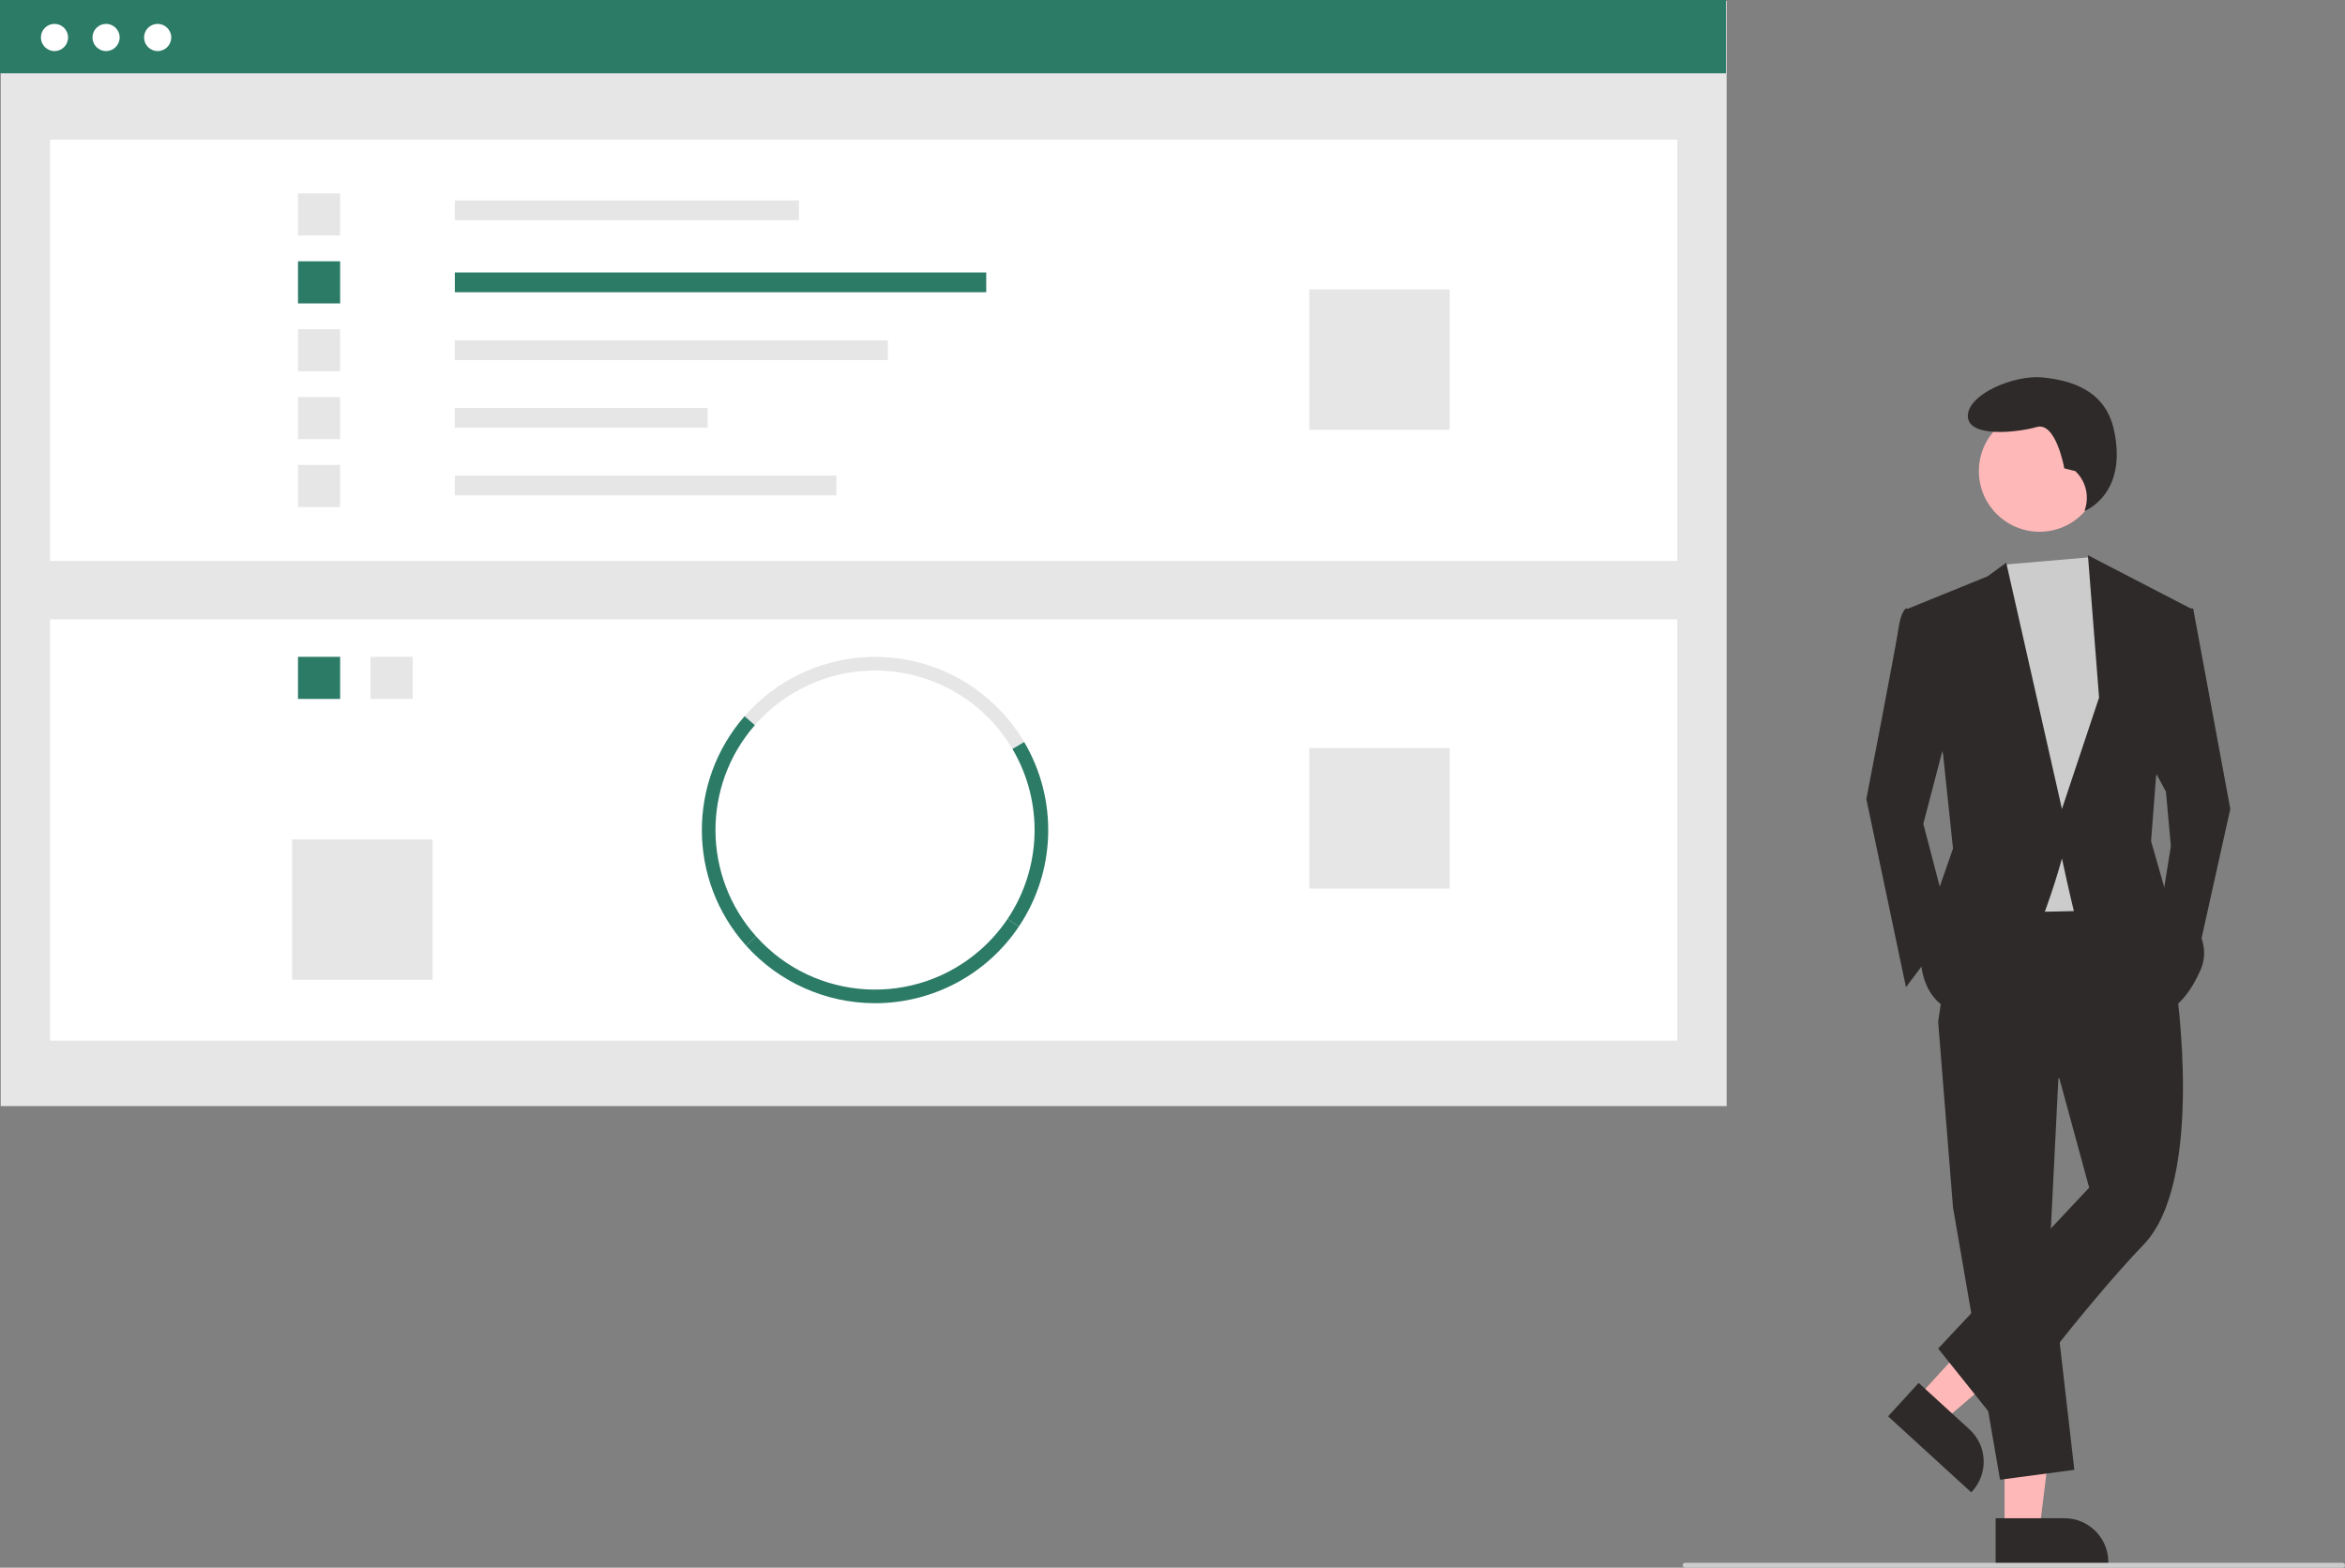
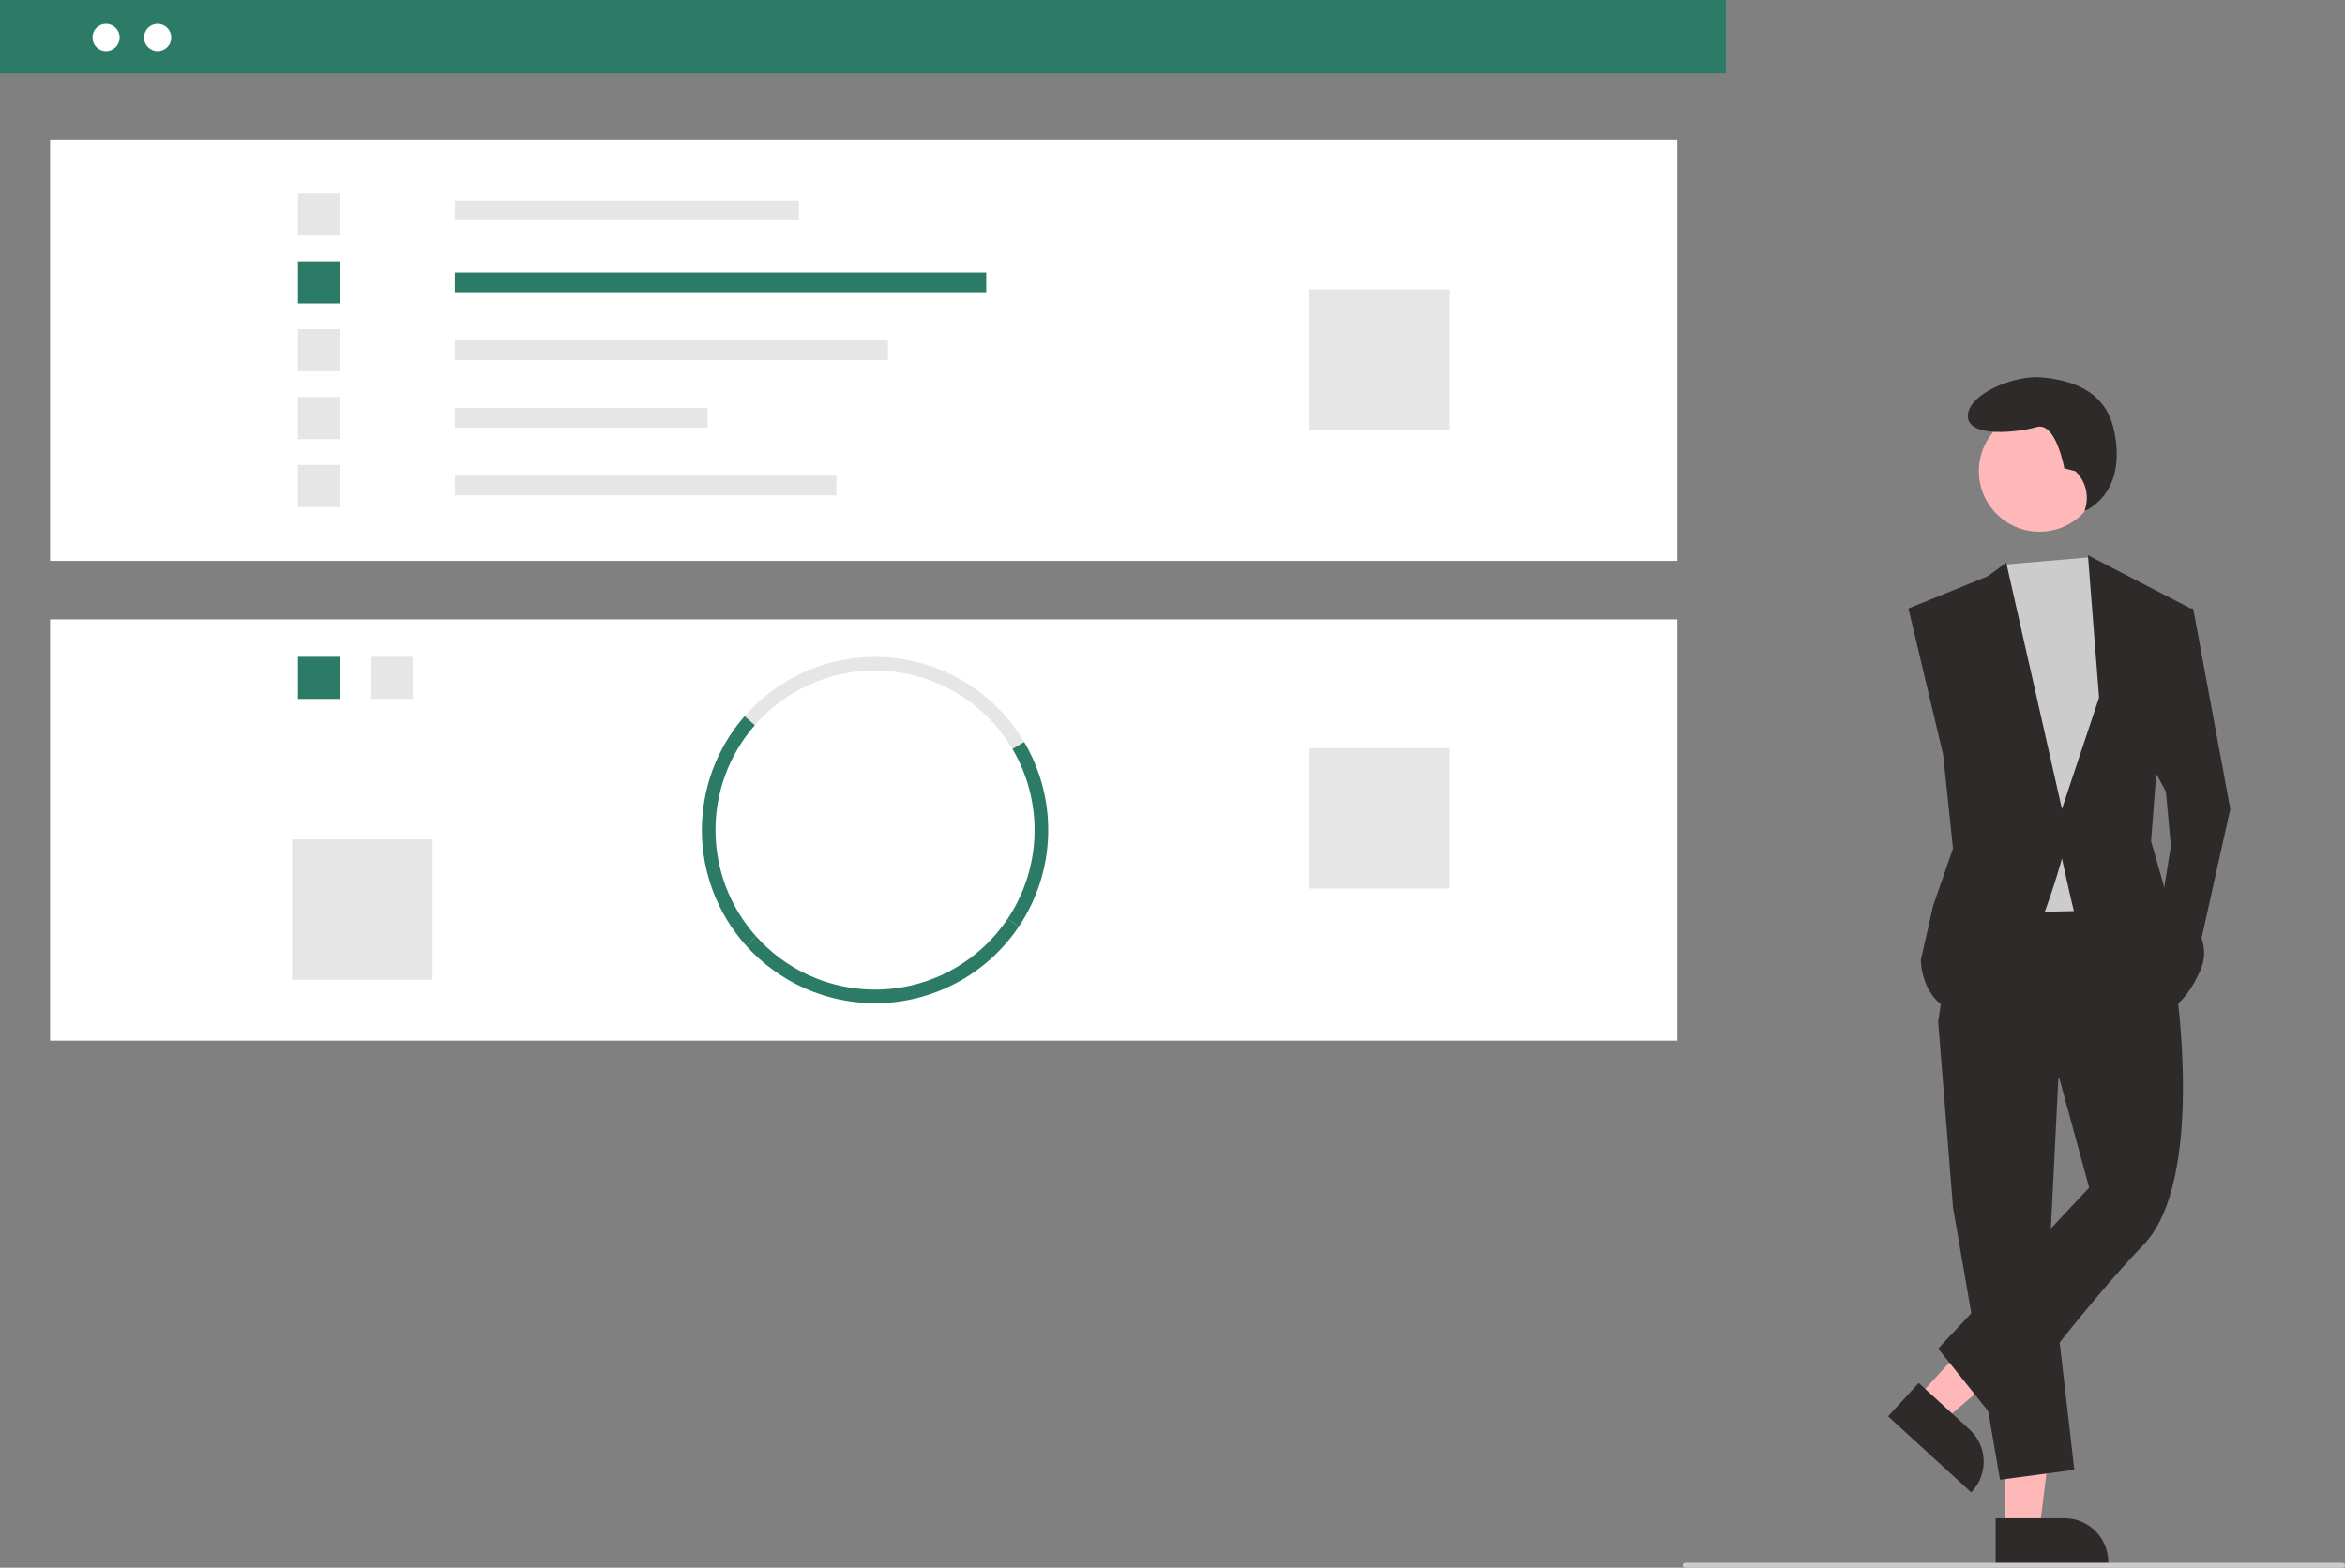
<svg xmlns="http://www.w3.org/2000/svg" version="1.1" id="Layer_1" x="0px" y="0px" viewBox="0 0 955.953 639.224" style="enable-background:new 0 0 955.953 639.224;" xml:space="preserve">
  <rect x="0" y="0" width="955.953" height="639.224" fill="#808080" stroke="none" />
  <style type="text/css"> .st0{fill:#E6E6E6;} .st1{fill:#FFFFFF;} .st2{fill:#2C7B67;} .st3{fill:#FFB8B8;} .st4{fill:#2D2A29;} .st5{fill:#CCCCCC;} </style>
-   <rect x="0.3" y="0.399" class="st0" width="703.576" height="450.601" />
  <rect x="20.419" y="56.915" class="st1" width="663.339" height="171.773" />
  <rect x="185.418" y="81.727" class="st0" width="140.281" height="8.053" />
  <rect x="185.418" y="111.101" class="st2" width="216.625" height="8.053" />
  <rect x="185.418" y="138.776" class="st0" width="176.544" height="8.053" />
  <rect x="185.418" y="166.346" class="st0" width="103.064" height="8.053" />
  <rect x="185.418" y="193.915" class="st0" width="155.55" height="8.053" />
  <rect x="121.48" y="78.864" class="st0" width="17.177" height="17.177" />
  <rect x="121.48" y="106.539" class="st2" width="17.177" height="17.177" />
  <rect x="121.48" y="134.213" class="st0" width="17.177" height="17.177" />
  <rect x="121.48" y="161.888" class="st0" width="17.177" height="17.177" />
  <rect x="121.48" y="189.562" class="st0" width="17.177" height="17.177" />
  <rect x="533.736" y="117.99" class="st0" width="57.258" height="57.258" />
  <rect x="20.419" y="252.546" class="st1" width="663.339" height="171.773" />
  <rect x="151.064" y="267.812" class="st0" width="17.177" height="17.177" />
  <rect x="121.48" y="267.812" class="st2" width="17.177" height="17.177" />
  <path class="st0" d="M412.724,305.375c-18.27-30.931-58.155-41.195-89.086-22.925c-5.977,3.531-11.351,7.995-15.917,13.225 l-4.186-3.658c25.637-29.374,70.232-32.403,99.605-6.766c5.682,4.959,10.533,10.797,14.368,17.292L412.724,305.375z" />
  <path class="st2" d="M415.344,377.794l-4.613-3.102c13.945-20.798,14.72-47.752,1.994-69.316l4.784-2.832 C431.326,325.954,430.485,355.217,415.344,377.794L415.344,377.794z" />
  <path class="st2" d="M304.114,385.539c-23.778-26.556-24.027-66.673-0.579-93.521l4.186,3.658 c-21.6,24.734-21.371,61.69,0.534,86.154L304.114,385.539z" />
  <path class="st2" d="M356.714,409.052c-20.076-0.015-39.2-8.564-52.6-23.514l4.141-3.709c23.958,26.766,65.078,29.043,91.845,5.085 c4.039-3.615,7.611-7.721,10.631-12.223l4.613,3.102C402.237,397.339,380.247,409.063,356.714,409.052z" />
  <rect x="533.736" y="305.032" class="st0" width="57.258" height="57.258" />
  <rect x="119.095" y="342.249" class="st0" width="57.258" height="57.258" />
  <rect class="st2" width="703.576" height="29.89" />
-   <circle class="st1" cx="22.212" cy="15.282" r="5.54" />
  <circle class="st1" cx="43.241" cy="15.282" r="5.54" />
  <circle class="st1" cx="64.269" cy="15.282" r="5.54" />
  <polygon class="st3" points="817.168,623.704 831.411,623.704 838.188,568.764 817.165,568.765 " />
  <path class="st4" d="M813.535,619.054l28.051-0.001h0.001c9.872,0.001,17.875,8.003,17.876,17.876v0.581l-45.927,0.002 L813.535,619.054z" />
  <polygon class="st3" points="781.694,569.766 792.205,579.379 834.284,543.411 818.771,529.224 " />
  <path class="st4" d="M782.152,563.883l20.7,18.93l0.001,0.001c7.285,6.663,7.789,17.97,1.127,25.255l-0.392,0.429l-33.891-30.995 L782.152,563.883z" />
  <polygon class="st4" points="839.555,430.772 835.518,511.511 845.611,599.316 815.333,603.353 796.158,492.336 790.102,416.642 " />
  <path class="st4" d="M886.99,401.504c0,0,12.111,79.73-13.12,105.971s-59.545,72.666-59.545,72.666l-24.222-30.277l61.564-65.601 l-12.111-44.407l-49.453-23.213l8.074-55.508l72.666-1.009L886.99,401.504z" />
  <circle class="st3" cx="831.415" cy="192.095" r="24.717" />
  <polygon class="st5" points="851.917,227.224 855.703,232.96 865.796,261.219 857.722,371.226 810.287,372.236 804.232,246.08 816.917,230.224 " />
-   <path class="st4" d="M785.056,249.108l-8.074-1.009c0,0-2.018,1.009-3.028,8.074c-1.009,7.065-13.12,69.638-13.12,69.638 l16.148,76.703l18.166-24.222l-11.102-42.388l11.102-42.388L785.056,249.108z" />
  <polygon class="st4" points="887.999,248.099 894.054,248.099 909.193,329.847 895.064,393.43 880.934,370.217 884.971,344.986 882.953,322.783 875.888,309.662 " />
  <path class="st4" d="M846.021,192.095l-4.494-1.124c0,0-3.371-19.1-11.235-16.853s-28.088,4.494-28.088-4.494 s19.1-16.853,30.335-15.729s25.584,4.851,29.212,21.347c5.815,26.444-11.997,33.123-11.997,33.123l0.296-0.963 C851.729,201.949,850.167,196.015,846.021,192.095z" />
  <path class="st4" d="M777.991,248.099l32.296-13.12l7.569-5.551l22.708,100.42l15.139-45.416l-4.542-58.032l41.884,21.699 l-14.129,68.629l-2.018,26.24l6.055,21.194c0,0,21.194,15.139,14.129,31.287s-15.139,17.157-15.139,17.157 s-34.314-32.296-36.333-40.37s-5.046-22.203-5.046-22.203s-17.157,64.592-37.342,63.582s-20.185-22.203-20.185-22.203l5.046-22.203 l8.074-23.213l-4.037-38.351L777.991,248.099z" />
  <path class="st5" d="M954.953,639.224h-268c-0.552,0-1-0.448-1-1s0.448-1,1-1h268c0.552,0,1,0.448,1,1 S955.505,639.224,954.953,639.224z" />
</svg>